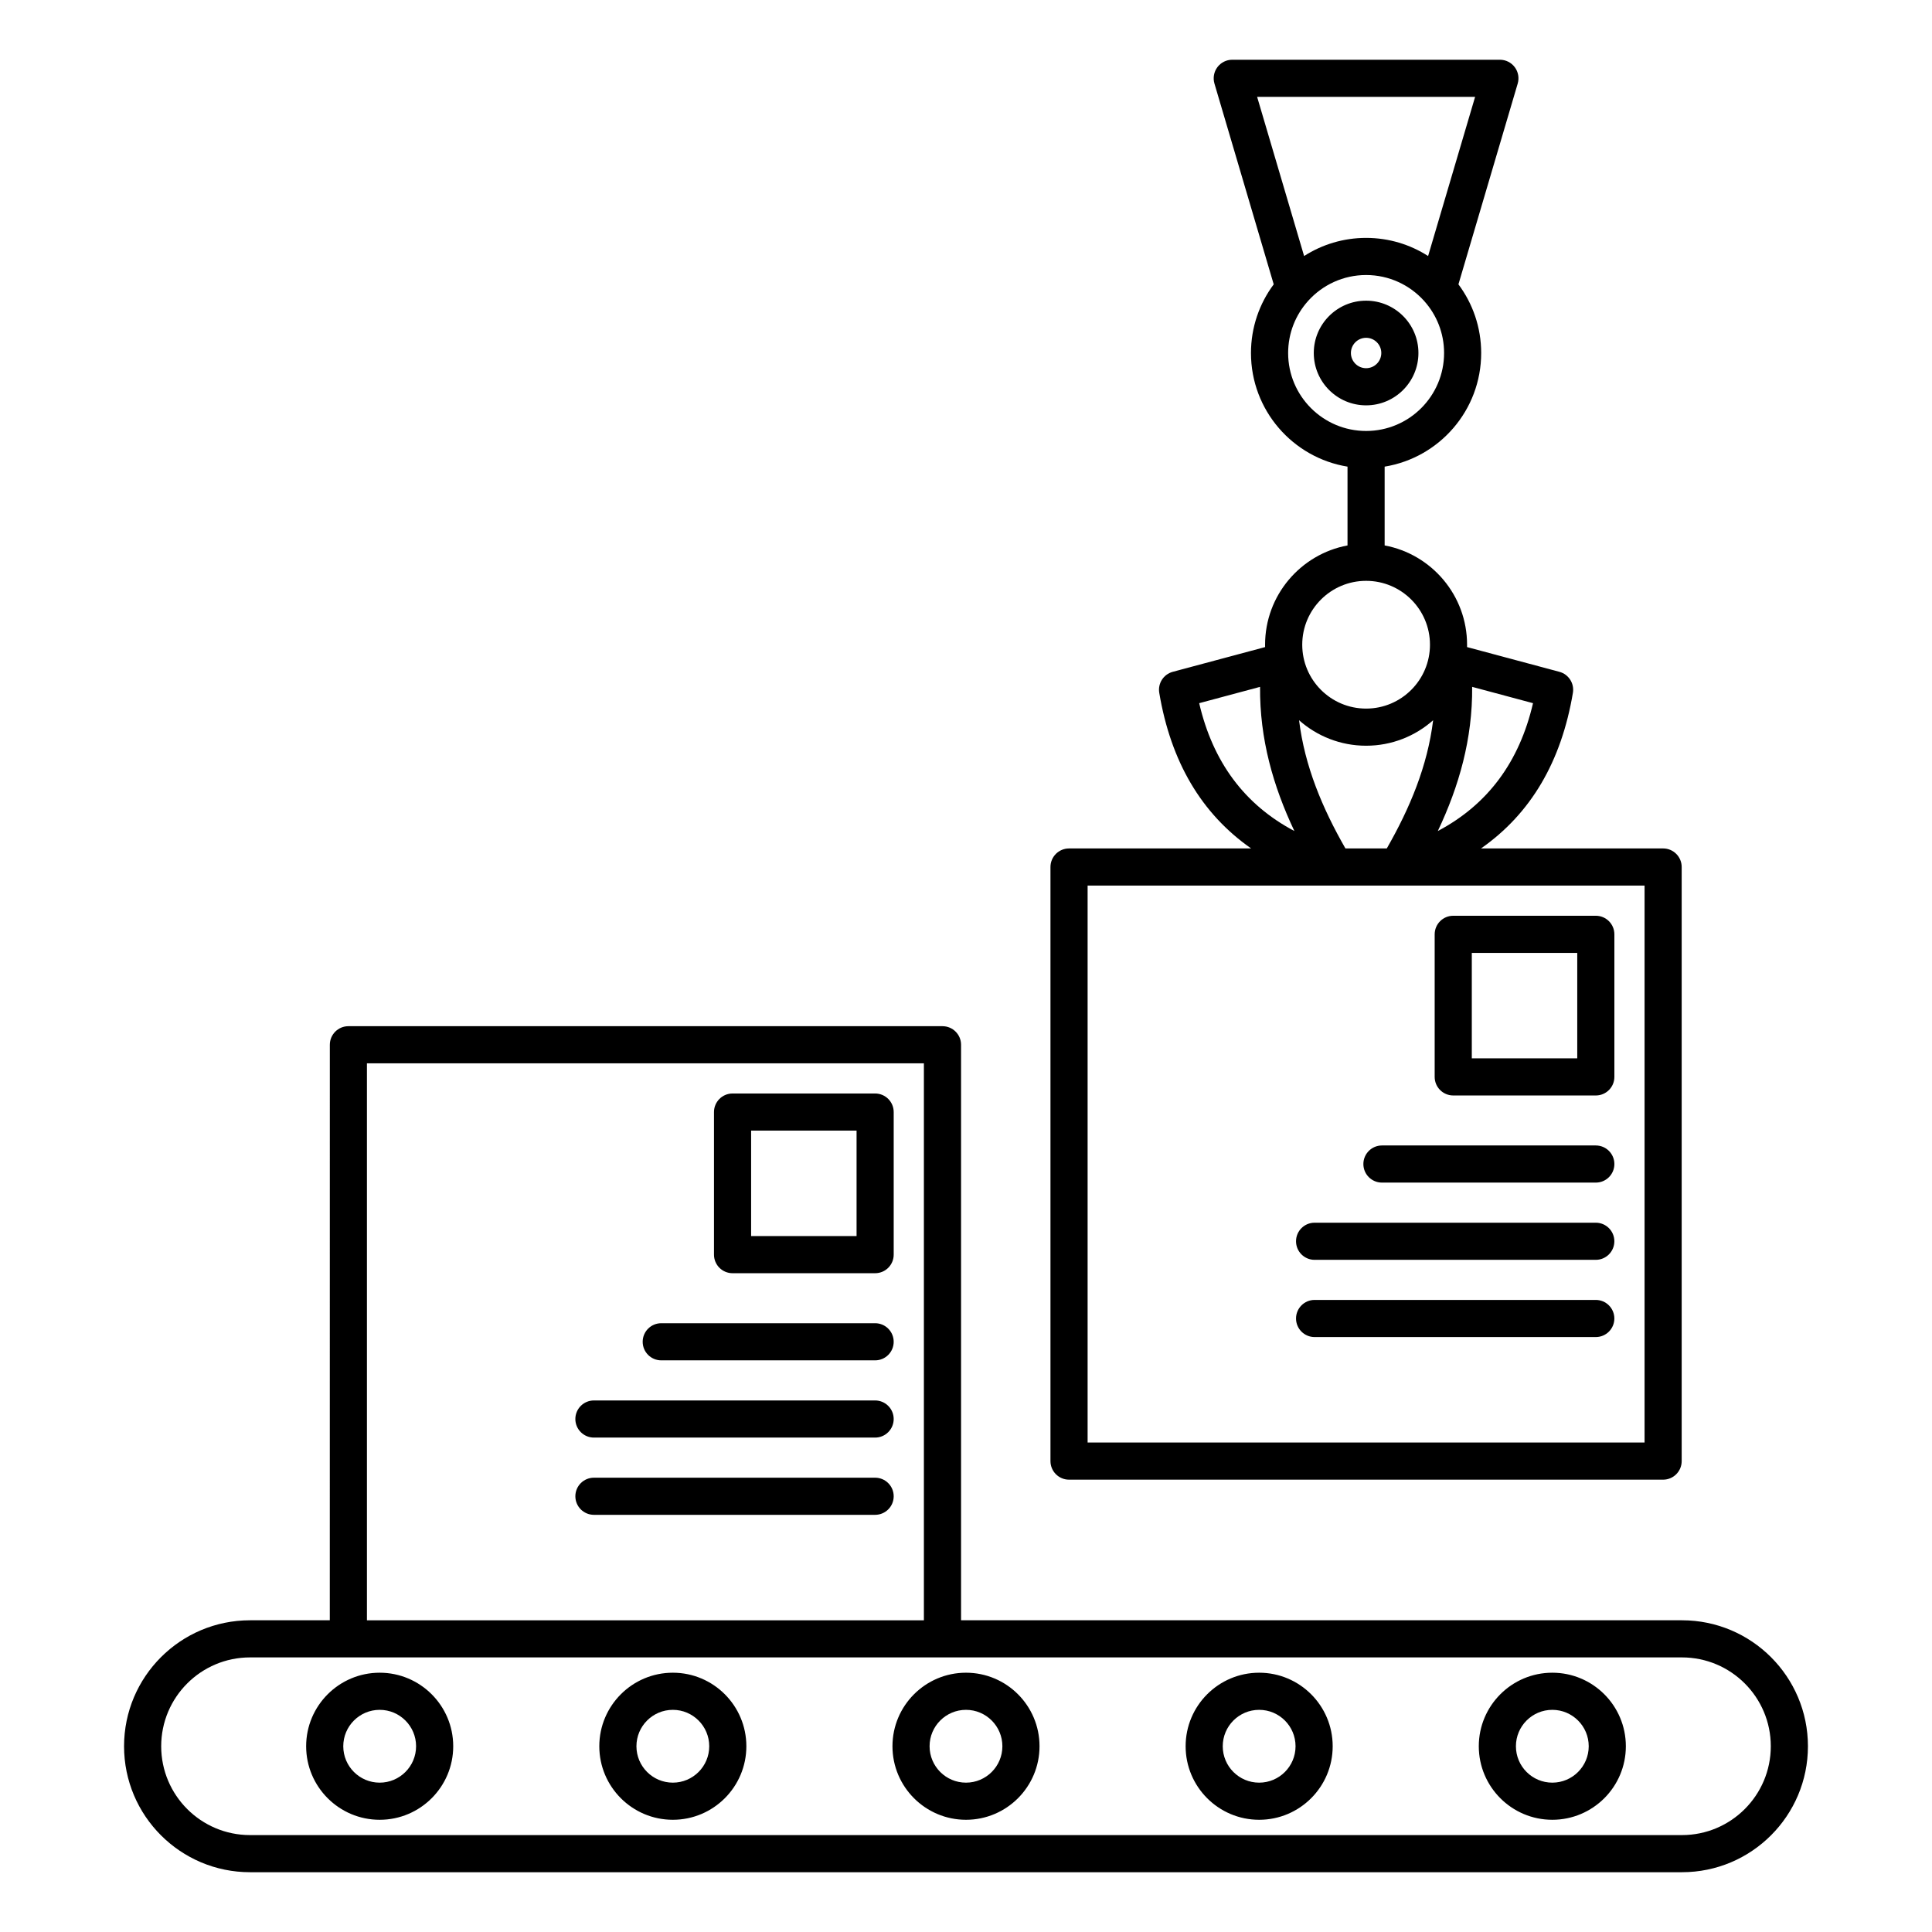
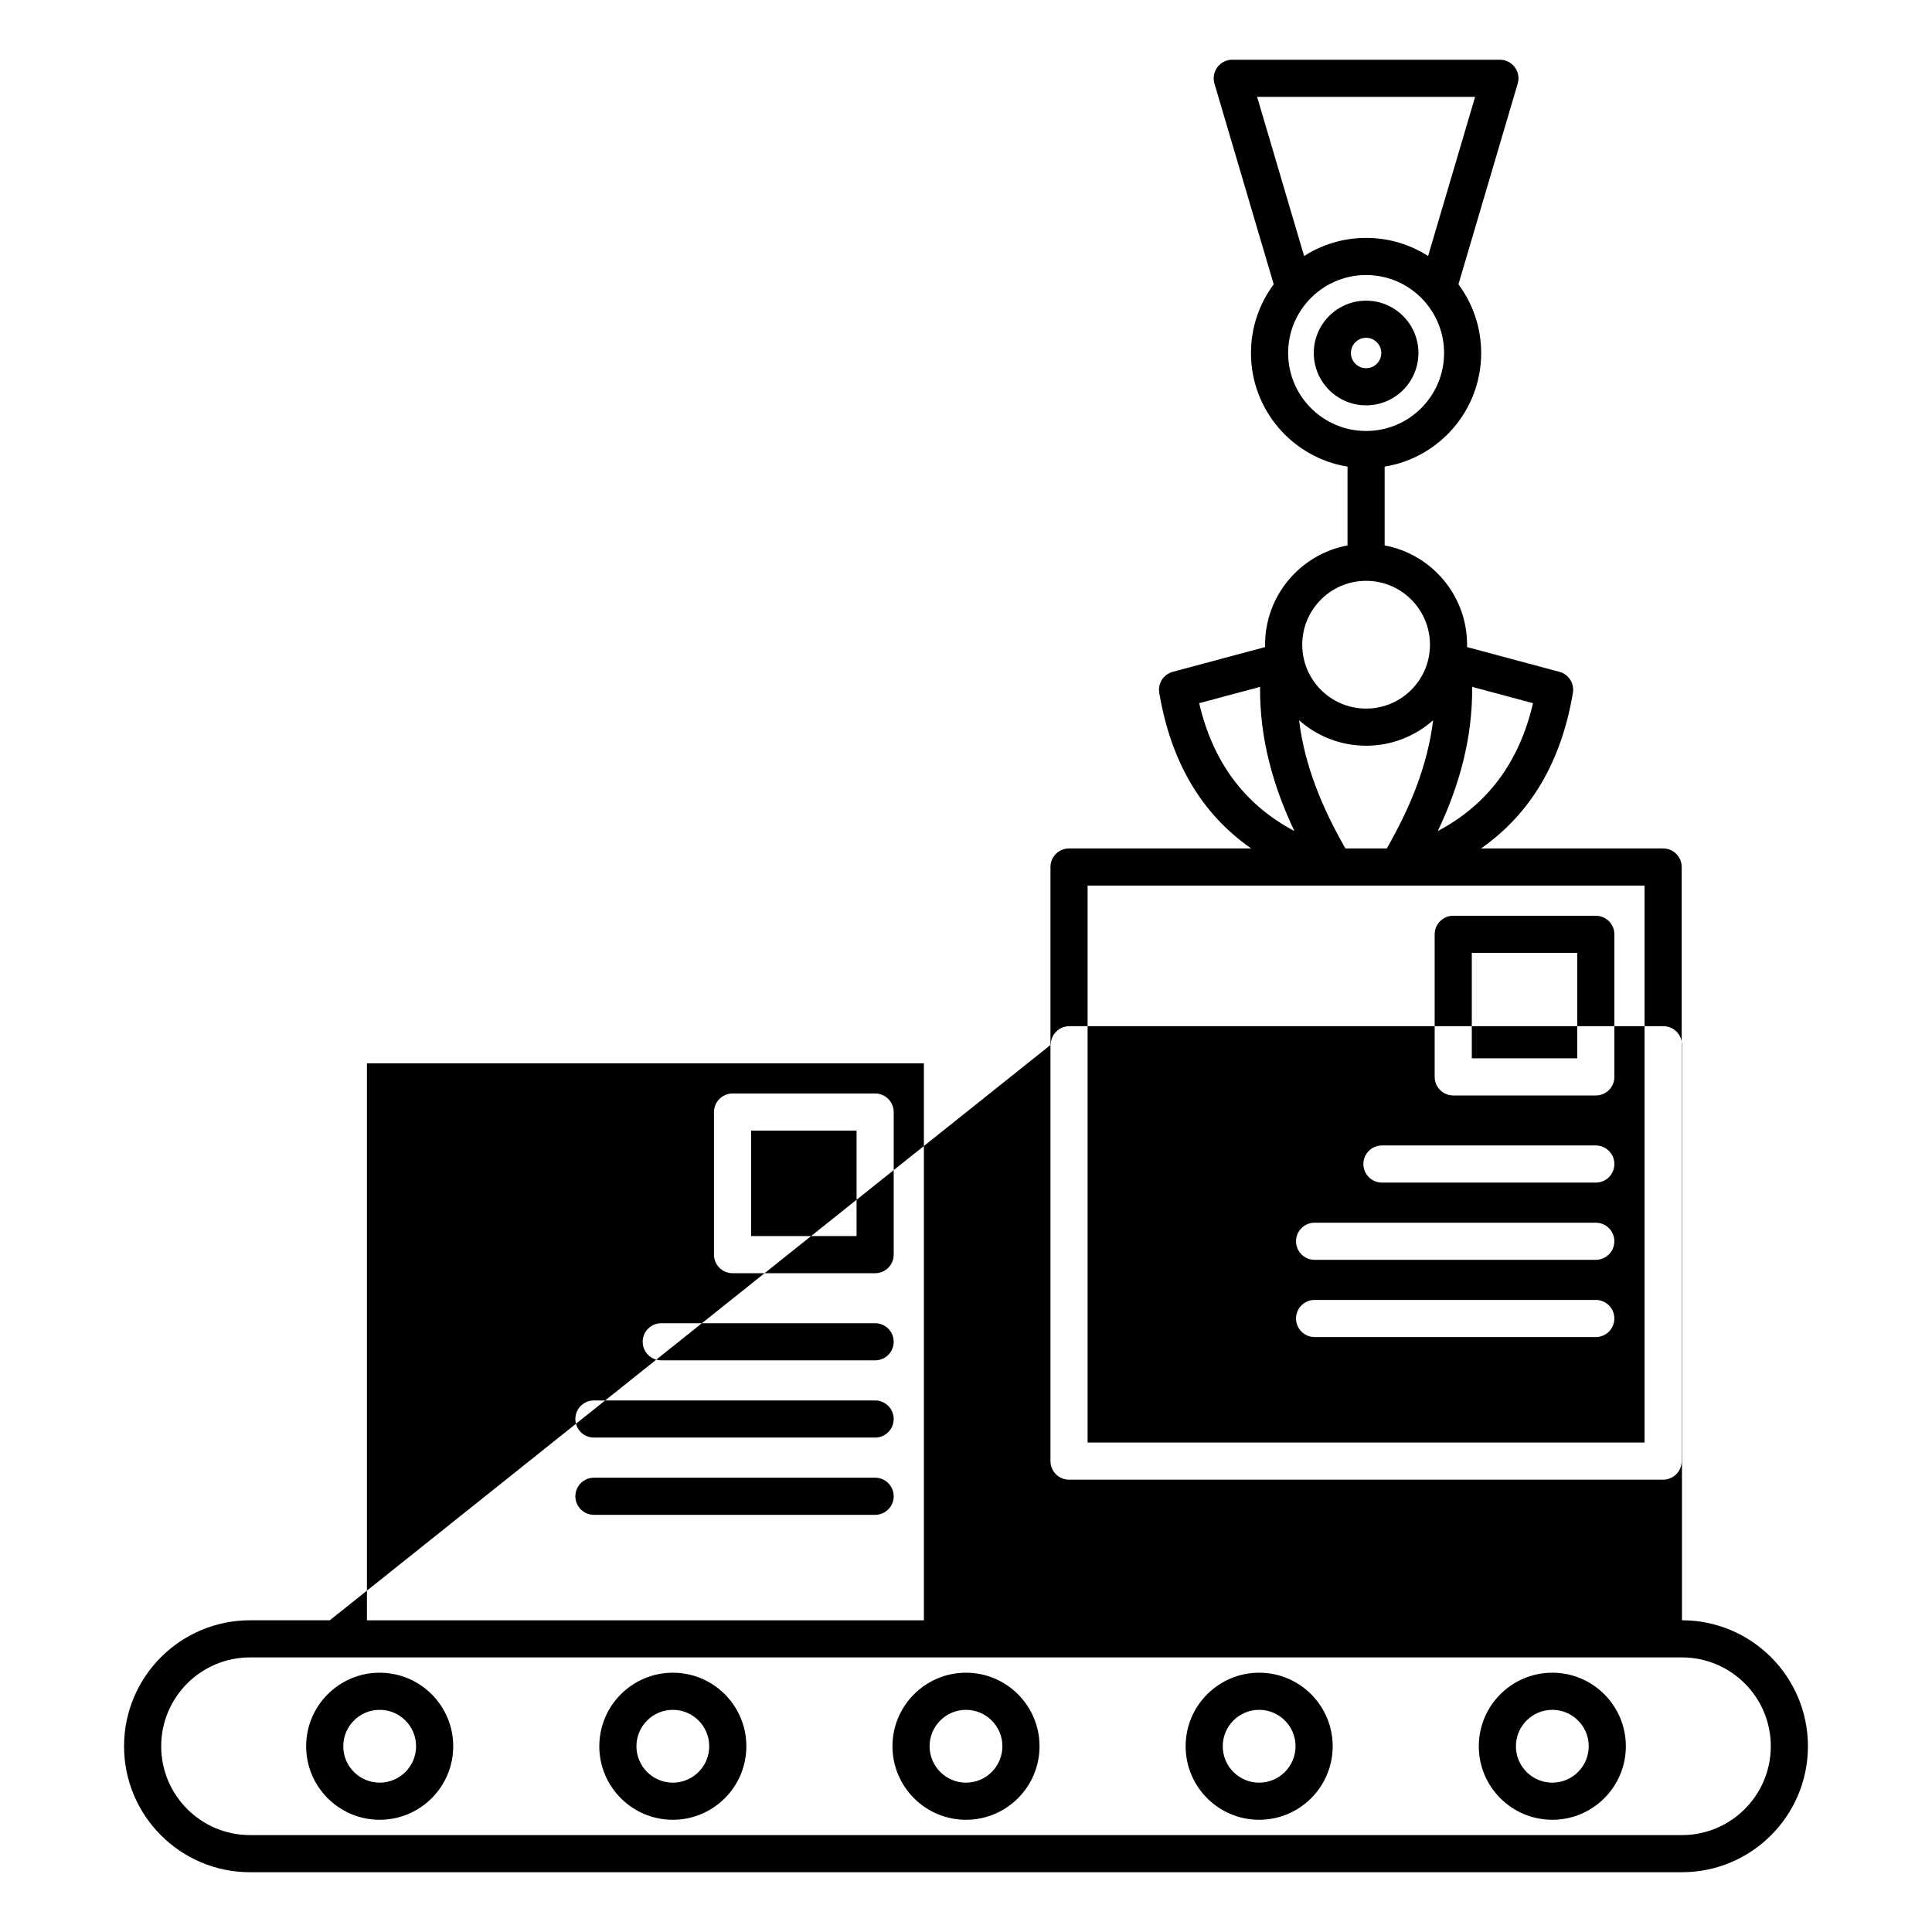
<svg xmlns="http://www.w3.org/2000/svg" fill="#000000" width="800px" height="800px" version="1.1" viewBox="144 144 512 512">
-   <path d="m231.4 573.39h-21.141c-18.426 0-33.383 14.957-33.383 33.383 0 18.426 14.957 33.383 33.383 33.383h379.48c18.422 0 33.383-14.957 33.383-33.383 0-18.426-14.961-33.383-33.383-33.383h-191.05v-152.52c0-2.715-2.203-4.918-4.922-4.918h-157.44c-2.715 0-4.918 2.203-4.918 4.918zm381.88 33.383c0 12.992-10.547 23.543-23.539 23.543h-379.48c-12.996 0-23.543-10.551-23.543-23.543 0-12.992 10.547-23.543 23.543-23.543h379.48c12.992 0 23.539 10.551 23.539 23.543zm-368.66-19.488c-10.754 0-19.488 8.734-19.488 19.488s8.734 19.488 19.488 19.488c10.754 0 19.488-8.734 19.488-19.488s-8.734-19.488-19.488-19.488zm310.76 0c-10.754 0-19.484 8.734-19.484 19.488s8.73 19.488 19.484 19.488c10.758 0 19.488-8.734 19.488-19.488s-8.73-19.488-19.488-19.488zm-233.07 0c-10.758 0-19.488 8.734-19.488 19.488s8.73 19.488 19.488 19.488c10.754 0 19.484-8.734 19.484-19.488s-8.73-19.488-19.484-19.488zm77.691 0c-10.758 0-19.488 8.734-19.488 19.488s8.73 19.488 19.488 19.488c10.754 0 19.484-8.734 19.484-19.488s-8.73-19.488-19.484-19.488zm77.691 0c-10.758 0-19.488 8.734-19.488 19.488s8.73 19.488 19.488 19.488c10.754 0 19.484-8.734 19.484-19.488s-8.73-19.488-19.484-19.488zm77.688 9.84c5.324 0 9.648 4.324 9.648 9.648 0 5.324-4.324 9.648-9.648 9.648-5.324 0-9.645-4.324-9.645-9.648 0-5.324 4.32-9.648 9.645-9.648zm-233.07 0c5.324 0 9.645 4.324 9.645 9.648 0 5.324-4.32 9.648-9.645 9.648-5.324 0-9.648-4.324-9.648-9.648 0-5.324 4.324-9.648 9.648-9.648zm-77.691 0c5.324 0 9.648 4.324 9.648 9.648 0 5.324-4.324 9.648-9.648 9.648-5.324 0-9.648-4.324-9.648-9.648 0-5.324 4.324-9.648 9.648-9.648zm233.07 0c5.324 0 9.645 4.324 9.645 9.648 0 5.324-4.32 9.648-9.645 9.648-5.328 0-9.648-4.324-9.648-9.648 0-5.324 4.32-9.648 9.648-9.648zm-77.691 0c5.324 0 9.645 4.324 9.645 9.648 0 5.324-4.32 9.648-9.645 9.648s-9.648-4.324-9.648-9.648c0-5.324 4.324-9.648 9.648-9.648zm-11.156-171.33v147.6h-147.6v-147.6zm-87.445 119.65h74.52c2.715 0 4.922-2.203 4.922-4.918 0-2.719-2.207-4.922-4.922-4.922h-74.52c-2.719 0-4.922 2.203-4.922 4.922 0 2.715 2.203 4.918 4.922 4.918zm180.15-326.09c-3.785 5.082-6.027 11.383-6.027 18.199 0 15.164 11.086 27.754 25.586 30.109v20.883c-12.426 2.312-21.848 13.223-21.848 26.312 0 0.211 0.004 0.418 0.008 0.625l-24.473 6.555c-2.449 0.656-4 3.07-3.578 5.57 3.062 18.227 11.141 32.004 24.348 41.238h-48.258c-2.719 0-4.922 2.203-4.922 4.918v157.44c0 2.719 2.203 4.922 4.922 4.922h157.44c2.715 0 4.918-2.203 4.918-4.922v-157.44c0-2.715-2.203-4.918-4.918-4.918h-48.262c13.207-9.234 21.289-23.012 24.352-41.238 0.418-2.5-1.129-4.914-3.578-5.57l-24.473-6.555c0.004-0.207 0.004-0.414 0.004-0.625 0-13.09-9.418-24-21.844-26.312v-20.883c14.5-2.356 25.582-14.945 25.582-30.109 0-6.816-2.242-13.117-6.027-18.199l15.707-53.207c0.441-1.488 0.152-3.098-0.777-4.34-0.926-1.242-2.387-1.977-3.938-1.977h-70.934c-1.551 0-3.012 0.734-3.941 1.977-0.926 1.242-1.215 2.852-0.777 4.34zm32.828 159.33h-0.09-16.52-0.09-65.449v147.6h147.6v-147.6zm-212.98 146.29h74.52c2.715 0 4.922-2.207 4.922-4.922s-2.207-4.918-4.922-4.918h-74.52c-2.719 0-4.922 2.203-4.922 4.918s2.203 4.922 4.922 4.922zm17.844-20.469h56.676c2.715 0 4.922-2.203 4.922-4.922 0-2.715-2.207-4.918-4.922-4.918h-56.676c-2.719 0-4.922 2.203-4.922 4.918 0 2.719 2.203 4.922 4.922 4.922zm173.14-6.172h74.523c2.715 0 4.918-2.203 4.918-4.918 0-2.715-2.203-4.922-4.918-4.922h-74.523c-2.715 0-4.918 2.207-4.918 4.922 0 2.715 2.203 4.918 4.918 4.918zm-111.54-59.625c0-2.719-2.203-4.922-4.922-4.922h-37.785c-2.719 0-4.918 2.203-4.918 4.922v37.785c0 2.719 2.199 4.918 4.918 4.918h37.785c2.719 0 4.922-2.199 4.922-4.918zm111.54 39.16h74.523c2.715 0 4.918-2.203 4.918-4.922 0-2.715-2.203-4.918-4.918-4.918h-74.523c-2.715 0-4.918 2.203-4.918 4.918 0 2.719 2.203 4.922 4.918 4.922zm-121.38-34.242v27.945h-27.945v-27.945zm139.23 13.773h56.68c2.715 0 4.918-2.203 4.918-4.918 0-2.715-2.203-4.922-4.918-4.922h-56.68c-2.715 0-4.922 2.207-4.922 4.922 0 2.715 2.207 4.918 4.922 4.918zm61.598-65.797c0-2.715-2.203-4.918-4.918-4.918h-37.785c-2.719 0-4.922 2.203-4.922 4.918v37.789c0 2.715 2.203 4.918 4.922 4.918h37.785c2.715 0 4.918-2.203 4.918-4.918zm-9.84 4.922v27.945h-27.945v-27.945zm-38.191-61.656c-4.727 4.199-10.949 6.754-17.766 6.754-6.812 0-13.035-2.555-17.766-6.754 1.492 12.16 6.168 23.301 12.285 33.973h10.965c6.113-10.672 10.789-21.809 12.281-33.973zm10.34-8.844c0.117 13.75-3.461 26.312-9.102 38.207 13.25-7.004 21.621-18.336 25.23-33.883zm-56.207 0-16.133 4.324c3.613 15.547 11.984 26.879 25.23 33.883-5.637-11.898-9.215-24.457-9.098-38.207zm28.102-28.098c9.344 0 16.926 7.586 16.926 16.926 0 9.344-7.582 16.93-16.926 16.93-9.34 0-16.926-7.586-16.926-16.93 0-9.34 7.586-16.926 16.926-16.926zm15.316-74.246c-3.781-4.172-9.246-6.797-15.316-6.797-6.07 0-11.531 2.625-15.312 6.797-0.035 0.043-0.07 0.082-0.105 0.121-3.262 3.652-5.246 8.469-5.246 13.746 0 11.406 9.262 20.664 20.664 20.664 11.406 0 20.664-9.258 20.664-20.664 0-5.277-1.98-10.094-5.242-13.746-0.035-0.039-0.07-0.078-0.105-0.121zm-15.316 0c-7.652 0-13.867 6.215-13.867 13.867 0 7.656 6.215 13.871 13.867 13.871 7.656 0 13.867-6.215 13.867-13.871 0-7.652-6.211-13.867-13.867-13.867zm0 9.84c2.223 0 4.027 1.805 4.027 4.027s-1.805 4.027-4.027 4.027-4.027-1.805-4.027-4.027 1.805-4.027 4.027-4.027zm-16.43-21.672c4.746-3.039 10.383-4.805 16.43-4.805s11.688 1.766 16.43 4.805l12.457-42.18h-57.77z" fill-rule="evenodd" />
+   <path d="m231.4 573.39h-21.141c-18.426 0-33.383 14.957-33.383 33.383 0 18.426 14.957 33.383 33.383 33.383h379.48c18.422 0 33.383-14.957 33.383-33.383 0-18.426-14.961-33.383-33.383-33.383v-152.52c0-2.715-2.203-4.918-4.922-4.918h-157.44c-2.715 0-4.918 2.203-4.918 4.918zm381.88 33.383c0 12.992-10.547 23.543-23.539 23.543h-379.48c-12.996 0-23.543-10.551-23.543-23.543 0-12.992 10.547-23.543 23.543-23.543h379.48c12.992 0 23.539 10.551 23.539 23.543zm-368.66-19.488c-10.754 0-19.488 8.734-19.488 19.488s8.734 19.488 19.488 19.488c10.754 0 19.488-8.734 19.488-19.488s-8.734-19.488-19.488-19.488zm310.76 0c-10.754 0-19.484 8.734-19.484 19.488s8.73 19.488 19.484 19.488c10.758 0 19.488-8.734 19.488-19.488s-8.73-19.488-19.488-19.488zm-233.07 0c-10.758 0-19.488 8.734-19.488 19.488s8.73 19.488 19.488 19.488c10.754 0 19.484-8.734 19.484-19.488s-8.73-19.488-19.484-19.488zm77.691 0c-10.758 0-19.488 8.734-19.488 19.488s8.73 19.488 19.488 19.488c10.754 0 19.484-8.734 19.484-19.488s-8.73-19.488-19.484-19.488zm77.691 0c-10.758 0-19.488 8.734-19.488 19.488s8.73 19.488 19.488 19.488c10.754 0 19.484-8.734 19.484-19.488s-8.73-19.488-19.484-19.488zm77.688 9.84c5.324 0 9.648 4.324 9.648 9.648 0 5.324-4.324 9.648-9.648 9.648-5.324 0-9.645-4.324-9.645-9.648 0-5.324 4.32-9.648 9.645-9.648zm-233.07 0c5.324 0 9.645 4.324 9.645 9.648 0 5.324-4.32 9.648-9.645 9.648-5.324 0-9.648-4.324-9.648-9.648 0-5.324 4.324-9.648 9.648-9.648zm-77.691 0c5.324 0 9.648 4.324 9.648 9.648 0 5.324-4.324 9.648-9.648 9.648-5.324 0-9.648-4.324-9.648-9.648 0-5.324 4.324-9.648 9.648-9.648zm233.07 0c5.324 0 9.645 4.324 9.645 9.648 0 5.324-4.32 9.648-9.645 9.648-5.328 0-9.648-4.324-9.648-9.648 0-5.324 4.32-9.648 9.648-9.648zm-77.691 0c5.324 0 9.645 4.324 9.645 9.648 0 5.324-4.32 9.648-9.645 9.648s-9.648-4.324-9.648-9.648c0-5.324 4.324-9.648 9.648-9.648zm-11.156-171.33v147.6h-147.6v-147.6zm-87.445 119.65h74.52c2.715 0 4.922-2.203 4.922-4.918 0-2.719-2.207-4.922-4.922-4.922h-74.52c-2.719 0-4.922 2.203-4.922 4.922 0 2.715 2.203 4.918 4.922 4.918zm180.15-326.09c-3.785 5.082-6.027 11.383-6.027 18.199 0 15.164 11.086 27.754 25.586 30.109v20.883c-12.426 2.312-21.848 13.223-21.848 26.312 0 0.211 0.004 0.418 0.008 0.625l-24.473 6.555c-2.449 0.656-4 3.07-3.578 5.57 3.062 18.227 11.141 32.004 24.348 41.238h-48.258c-2.719 0-4.922 2.203-4.922 4.918v157.44c0 2.719 2.203 4.922 4.922 4.922h157.44c2.715 0 4.918-2.203 4.918-4.922v-157.44c0-2.715-2.203-4.918-4.918-4.918h-48.262c13.207-9.234 21.289-23.012 24.352-41.238 0.418-2.5-1.129-4.914-3.578-5.57l-24.473-6.555c0.004-0.207 0.004-0.414 0.004-0.625 0-13.09-9.418-24-21.844-26.312v-20.883c14.5-2.356 25.582-14.945 25.582-30.109 0-6.816-2.242-13.117-6.027-18.199l15.707-53.207c0.441-1.488 0.152-3.098-0.777-4.34-0.926-1.242-2.387-1.977-3.938-1.977h-70.934c-1.551 0-3.012 0.734-3.941 1.977-0.926 1.242-1.215 2.852-0.777 4.34zm32.828 159.33h-0.09-16.52-0.09-65.449v147.6h147.6v-147.6zm-212.98 146.29h74.52c2.715 0 4.922-2.207 4.922-4.922s-2.207-4.918-4.922-4.918h-74.52c-2.719 0-4.922 2.203-4.922 4.918s2.203 4.922 4.922 4.922zm17.844-20.469h56.676c2.715 0 4.922-2.203 4.922-4.922 0-2.715-2.207-4.918-4.922-4.918h-56.676c-2.719 0-4.922 2.203-4.922 4.918 0 2.719 2.203 4.922 4.922 4.922zm173.14-6.172h74.523c2.715 0 4.918-2.203 4.918-4.918 0-2.715-2.203-4.922-4.918-4.922h-74.523c-2.715 0-4.918 2.207-4.918 4.922 0 2.715 2.203 4.918 4.918 4.918zm-111.54-59.625c0-2.719-2.203-4.922-4.922-4.922h-37.785c-2.719 0-4.918 2.203-4.918 4.922v37.785c0 2.719 2.199 4.918 4.918 4.918h37.785c2.719 0 4.922-2.199 4.922-4.918zm111.54 39.16h74.523c2.715 0 4.918-2.203 4.918-4.922 0-2.715-2.203-4.918-4.918-4.918h-74.523c-2.715 0-4.918 2.203-4.918 4.918 0 2.719 2.203 4.922 4.918 4.922zm-121.38-34.242v27.945h-27.945v-27.945zm139.23 13.773h56.68c2.715 0 4.918-2.203 4.918-4.918 0-2.715-2.203-4.922-4.918-4.922h-56.68c-2.715 0-4.922 2.207-4.922 4.922 0 2.715 2.207 4.918 4.922 4.918zm61.598-65.797c0-2.715-2.203-4.918-4.918-4.918h-37.785c-2.719 0-4.922 2.203-4.922 4.918v37.789c0 2.715 2.203 4.918 4.922 4.918h37.785c2.715 0 4.918-2.203 4.918-4.918zm-9.84 4.922v27.945h-27.945v-27.945zm-38.191-61.656c-4.727 4.199-10.949 6.754-17.766 6.754-6.812 0-13.035-2.555-17.766-6.754 1.492 12.16 6.168 23.301 12.285 33.973h10.965c6.113-10.672 10.789-21.809 12.281-33.973zm10.34-8.844c0.117 13.75-3.461 26.312-9.102 38.207 13.25-7.004 21.621-18.336 25.23-33.883zm-56.207 0-16.133 4.324c3.613 15.547 11.984 26.879 25.23 33.883-5.637-11.898-9.215-24.457-9.098-38.207zm28.102-28.098c9.344 0 16.926 7.586 16.926 16.926 0 9.344-7.582 16.93-16.926 16.93-9.34 0-16.926-7.586-16.926-16.93 0-9.34 7.586-16.926 16.926-16.926zm15.316-74.246c-3.781-4.172-9.246-6.797-15.316-6.797-6.07 0-11.531 2.625-15.312 6.797-0.035 0.043-0.07 0.082-0.105 0.121-3.262 3.652-5.246 8.469-5.246 13.746 0 11.406 9.262 20.664 20.664 20.664 11.406 0 20.664-9.258 20.664-20.664 0-5.277-1.98-10.094-5.242-13.746-0.035-0.039-0.07-0.078-0.105-0.121zm-15.316 0c-7.652 0-13.867 6.215-13.867 13.867 0 7.656 6.215 13.871 13.867 13.871 7.656 0 13.867-6.215 13.867-13.871 0-7.652-6.211-13.867-13.867-13.867zm0 9.84c2.223 0 4.027 1.805 4.027 4.027s-1.805 4.027-4.027 4.027-4.027-1.805-4.027-4.027 1.805-4.027 4.027-4.027zm-16.43-21.672c4.746-3.039 10.383-4.805 16.43-4.805s11.688 1.766 16.43 4.805l12.457-42.18h-57.77z" fill-rule="evenodd" />
</svg>